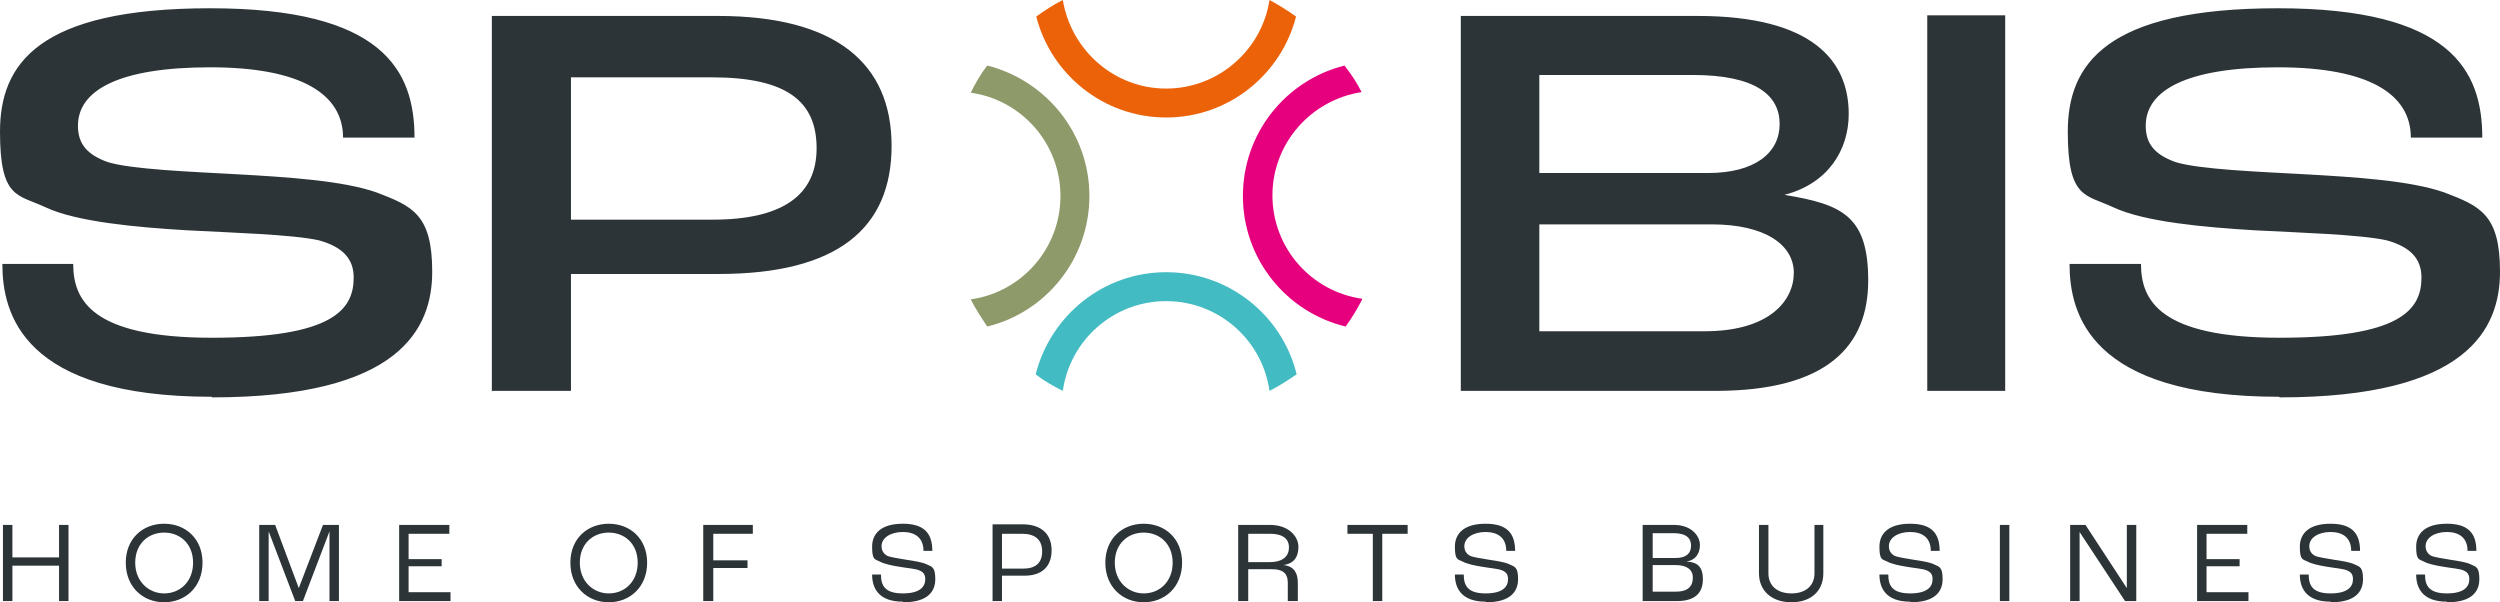
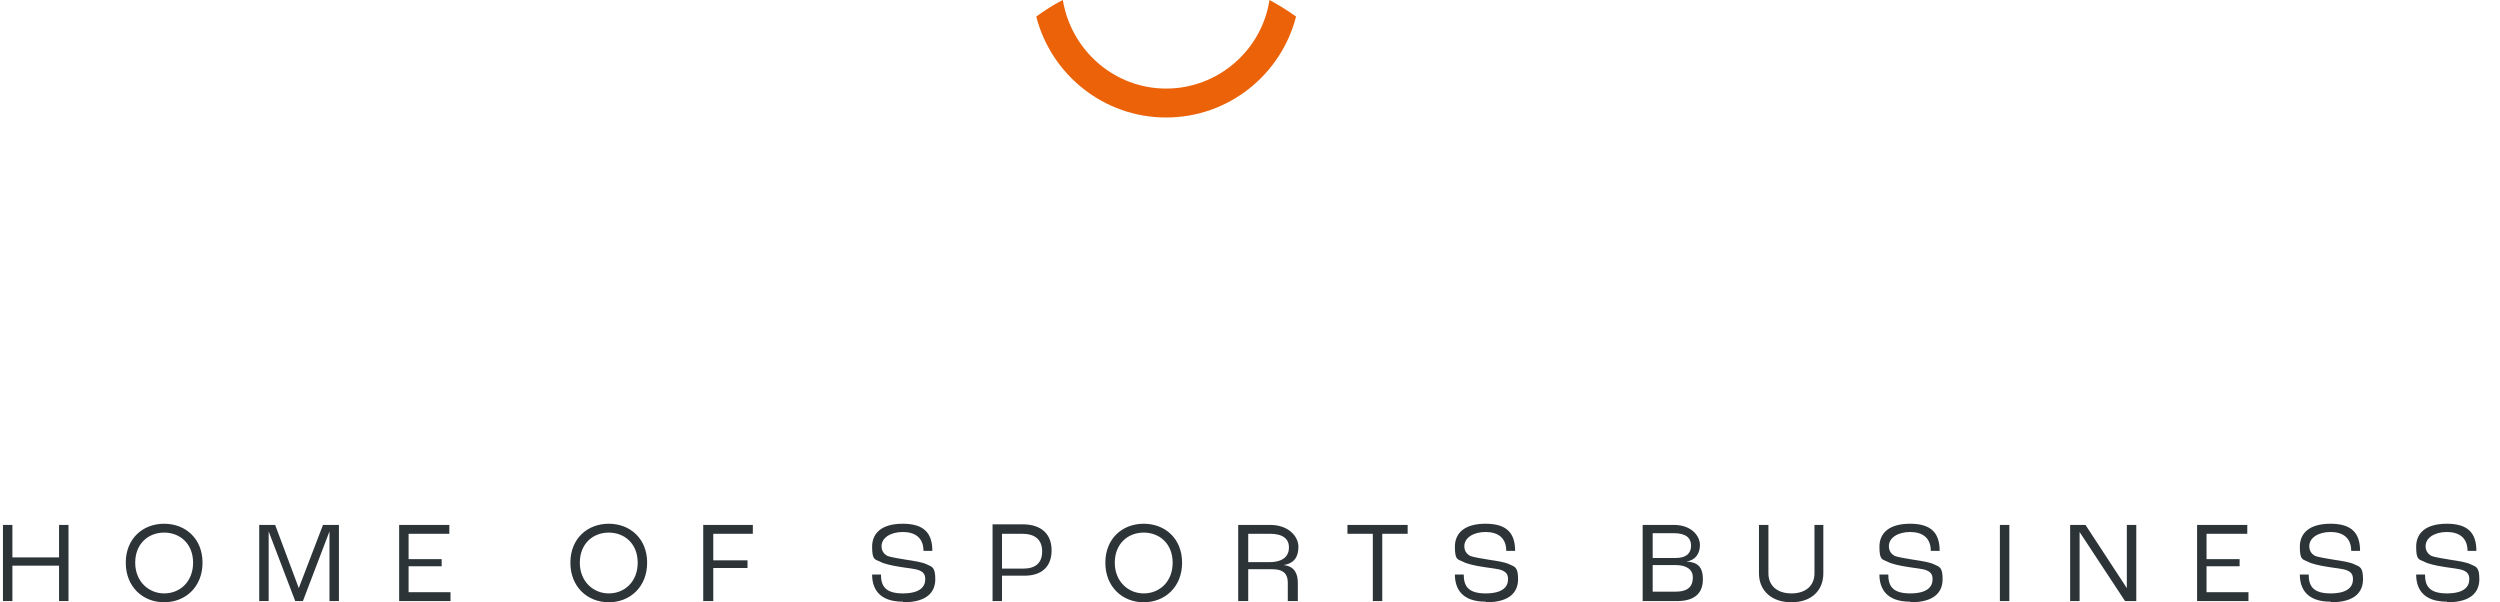
<svg xmlns="http://www.w3.org/2000/svg" id="Ebene_1" data-name="Ebene 1" viewBox="0 0 423.4 102">
  <defs>
    <style>      .cls-1 {        fill: #8e9a69;      }      .cls-1, .cls-2, .cls-3, .cls-4, .cls-5 {        stroke-width: 0px;      }      .cls-2 {        fill: #eb6209;      }      .cls-3 {        fill: #43bbc2;      }      .cls-4 {        fill: #e6007e;      }      .cls-5 {        fill: #2c3438;      }    </style>
  </defs>
  <g>
-     <path class="cls-5" d="M386.1,67.3c31.8,0,37.3-11.6,37.3-21.3s-3.4-11.1-9.4-13.4c-5.7-2-14.9-2.6-23.9-3.1-7.1-.4-17.9-.8-21.8-2.1-3.2-1.2-4.9-2.9-4.9-6.1,0-6,6.9-9.9,22.4-9.9s22.5,4.6,22.5,11.9h12.1c0-11.4-5.4-21.9-34.6-21.9s-35.6,9.5-35.6,20.9,3,10.6,7.7,12.8c5.3,2.5,15.6,3.4,23.9,3.9,7.4.4,17.9.7,22.4,1.7,4,1.1,5.9,3.1,5.9,6.3,0,5.5-3.6,10.2-24,10.2s-23.5-6.4-23.5-12.5h-12.1c0,8.4,3.4,22.5,35.5,22.5M326.4,66.2h13.2V2.6h-13.2v63.6ZM260.7,56.1v-18.1h29.2c9.1,0,13.9,3.5,13.9,8.2s-4.1,9.9-15.1,9.9h-28ZM260.7,29.3V12.7h26c10.6,0,14.7,3.4,14.7,8.3s-4.2,8.3-12.1,8.3h-28.6ZM247.4,66.2h43.1c19.1,0,25.9-7.7,25.9-18.7s-4.5-12.9-14.2-14.5h0c7.4-1.9,10.9-7.6,10.9-13.7,0-8.9-6-16.6-25.6-16.6h-40.1v63.6ZM96.7,37.2V13.1h23.9c12.7,0,17.7,4.1,17.7,12s-5.7,12.1-17.6,12.1h-24ZM83.4,66.2h13.3v-19.8h25c20.1,0,29.3-7.7,29.3-21.7s-9.5-22-29.4-22h-38.3v63.6ZM35.9,67.3c31.8,0,37.3-11.6,37.3-21.3s-3.4-11.1-9.4-13.4c-5.7-2-14.9-2.6-23.9-3.1-7.1-.4-17.9-.8-21.8-2.1-3.2-1.2-4.9-2.9-4.9-6.1,0-6,6.9-9.9,22.4-9.9s22.5,4.6,22.5,11.9h12.1c0-11.4-5.4-21.9-34.6-21.9S0,10.9,0,22.3s3,10.6,7.7,12.8c5.3,2.5,15.6,3.4,23.9,3.9,7.4.4,17.9.7,22.4,1.7,4,1.1,5.9,3.1,5.9,6.3,0,5.5-3.6,10.2-24,10.2s-23.5-6.4-23.5-12.5H.4c0,8.4,3.4,22.5,35.5,22.5" />
    <path class="cls-5" d="M414.5,102c4.2,0,5.4-1.9,5.4-3.9s-.5-2.1-1.4-2.5c-.8-.4-2.2-.6-3.5-.8-1.1-.2-2.7-.4-3.3-.7-.5-.3-.9-.8-.9-1.6,0-1.4,1.5-2.4,3.6-2.4s3.5,1,3.5,3.2h1.5c0-3-1.4-4.6-5-4.6s-5.2,1.6-5.2,3.9.5,2.1,1.3,2.5c.7.4,2.1.7,3.4.9,1.1.2,2.6.3,3.3.6.7.3,1,.7,1,1.5,0,1.2-.8,2.4-3.8,2.4s-3.7-1.3-3.7-3.2h-1.5c0,2.3,1.1,4.6,5.2,4.6M394.8,102c4.2,0,5.4-1.9,5.4-3.9s-.5-2.1-1.4-2.5c-.8-.4-2.2-.6-3.5-.8-1.1-.2-2.7-.4-3.3-.7-.5-.3-.9-.8-.9-1.6,0-1.4,1.5-2.4,3.6-2.4s3.5,1,3.5,3.2h1.5c0-3-1.4-4.6-5-4.6s-5.2,1.6-5.2,3.9.5,2.1,1.3,2.5c.7.4,2.1.7,3.4.9,1.1.2,2.6.3,3.3.6.7.3,1,.7,1,1.5,0,1.2-.8,2.4-3.8,2.4s-3.7-1.3-3.7-3.2h-1.5c0,2.3,1.1,4.6,5.2,4.6M372.1,101.8h8.7v-1.5h-7.1v-4.4h5.6v-1.2h-5.6v-4.3h6.9v-1.5h-8.5v12.9ZM350.6,101.8h1.6v-11.7h0l7.7,11.7h1.9v-12.9h-1.6v10.7h0l-7-10.7h-2.6v12.9ZM338.7,101.8h1.6v-12.9h-1.6v12.9ZM323.6,102c4.2,0,5.4-1.9,5.4-3.9s-.5-2.1-1.4-2.5c-.8-.4-2.2-.6-3.5-.8-1.1-.2-2.7-.4-3.3-.7-.5-.3-.9-.8-.9-1.6,0-1.4,1.5-2.4,3.6-2.4s3.5,1,3.5,3.2h1.5c0-3-1.4-4.6-5-4.6s-5.2,1.6-5.2,3.9.5,2.1,1.3,2.5c.7.4,2.1.7,3.4.9,1.1.2,2.6.3,3.3.6.7.3,1,.7,1,1.5,0,1.2-.8,2.4-3.8,2.4s-3.7-1.3-3.7-3.2h-1.5c0,2.3,1.1,4.6,5.2,4.6M303.4,102c3.4,0,5.4-2,5.4-4.9v-8.2h-1.5v8.2c0,2.1-1.5,3.4-3.9,3.4s-3.9-1.3-3.9-3.4v-8.2h-1.6v8.2c0,2.9,2.1,4.9,5.5,4.9M279.9,100.3v-4.6h3.9c1.9,0,2.9.8,2.9,2.1s-.6,2.4-2.9,2.4h-4ZM279.9,94.5v-4.2h3.6c2,0,2.9.8,2.9,2.1s-.8,2.1-2.6,2.1h-3.8ZM278.3,101.8h5.7c3.2,0,4.4-1.5,4.4-3.7s-1-2.9-2.8-3h0c1.5-.2,2.3-1.3,2.3-2.8s-1.4-3.4-4.4-3.4h-5.3v12.9ZM251.7,102c4.2,0,5.4-1.9,5.4-3.9s-.5-2.1-1.4-2.5c-.8-.4-2.2-.6-3.5-.8-1.1-.2-2.7-.4-3.3-.7-.5-.3-.9-.8-.9-1.6,0-1.4,1.5-2.4,3.6-2.4s3.5,1,3.5,3.2h1.5c0-3-1.4-4.6-5-4.6s-5.2,1.6-5.2,3.9.5,2.1,1.3,2.5c.7.4,2.1.7,3.4.9,1.1.2,2.6.3,3.3.6.7.3,1,.7,1,1.5,0,1.2-.8,2.4-3.8,2.4s-3.7-1.3-3.7-3.2h-1.5c0,2.3,1.1,4.6,5.2,4.6M232.5,101.8h1.6v-11.4h4.3v-1.5h-10.2v1.5h4.3v11.4ZM211.4,95.2v-4.8h3.7c2.2,0,3.2.9,3.2,2.3s-.9,2.5-3.3,2.5h-3.7ZM209.8,101.8h1.6v-5.4h4c2.1,0,2.7.9,2.7,2.3v3.1h1.7v-3.1c0-1.6-.6-2.8-2.4-3h0c1.8-.3,2.5-1.4,2.5-3.1s-1.6-3.7-4.8-3.7h-5.4v12.9ZM193.7,100.5c-2.6,0-4.9-2-4.9-5.2s2.2-5.1,4.9-5.1,4.9,1.9,4.9,5.1-2.2,5.2-4.9,5.2M193.7,102c3.6,0,6.5-2.6,6.5-6.7s-2.9-6.6-6.5-6.6-6.5,2.5-6.5,6.6,2.9,6.7,6.5,6.7M169.7,96.3v-5.9h3.4c2.2,0,3.4,1,3.4,3s-1.2,2.9-3.2,2.9h-3.7ZM168.1,101.8h1.6v-4.3h3.8c2.9,0,4.6-1.5,4.6-4.3s-1.8-4.4-4.9-4.4h-5.1v12.9ZM153,102c4.2,0,5.4-1.9,5.4-3.9s-.5-2.1-1.4-2.5c-.8-.4-2.2-.6-3.5-.8-1.1-.2-2.7-.4-3.3-.7-.5-.3-.9-.8-.9-1.6,0-1.4,1.5-2.4,3.6-2.4s3.5,1,3.5,3.2h1.5c0-3-1.4-4.6-5-4.6s-5.2,1.6-5.2,3.9.5,2.1,1.3,2.5c.7.4,2.1.7,3.4.9,1.1.2,2.6.3,3.3.6.7.3,1,.7,1,1.5,0,1.2-.8,2.4-3.8,2.4s-3.7-1.3-3.7-3.2h-1.5c0,2.3,1.1,4.6,5.2,4.6M119.2,101.8h1.6v-5.6h5.8v-1.3h-5.8v-4.5h6.7v-1.5h-8.4v12.9ZM103.1,100.5c-2.6,0-4.9-2-4.9-5.2s2.2-5.1,4.9-5.1,4.9,1.9,4.9,5.1-2.2,5.2-4.9,5.2M103.1,102c3.6,0,6.5-2.6,6.5-6.7s-2.9-6.6-6.5-6.6-6.5,2.5-6.5,6.6,2.9,6.7,6.5,6.7M67.6,101.8h8.7v-1.5h-7.1v-4.4h5.6v-1.2h-5.6v-4.3h6.9v-1.5h-8.5v12.9ZM43.9,101.8h1.6v-11.8s0,0,0,0l4.5,11.8h1.3l4.5-11.8h0v11.8s1.6,0,1.6,0v-12.9h-2.7l-4.1,10.7h0l-4-10.7h-2.7v12.9ZM27.8,100.5c-2.6,0-4.9-2-4.9-5.2s2.2-5.1,4.9-5.1,4.9,1.9,4.9,5.1-2.2,5.2-4.9,5.2M27.8,102c3.6,0,6.5-2.6,6.5-6.7s-2.9-6.6-6.5-6.6-6.5,2.5-6.5,6.6,2.9,6.7,6.5,6.7M.5,101.8h1.6v-6h7.9v6h1.6v-12.9h-1.6v5.5H2.1v-5.5H.5v12.9Z" />
  </g>
  <g>
-     <path class="cls-1" d="M167.2,11.1c-1.1,1.4-2,3-2.8,4.6,8.6,1.2,15.2,8.6,15.2,17.5s-6.6,16.3-15.2,17.5c.8,1.6,1.8,3.1,2.8,4.6,9.9-2.4,17.3-11.4,17.3-22.1s-7.4-19.6-17.3-22.1Z" />
    <path class="cls-2" d="M215,0c-1.3,8.5-8.7,15-17.5,15S181.4,8.5,180,0c-1.6.8-3.1,1.8-4.5,2.8,2.5,9.8,11.4,17.1,22,17.1s19.5-7.3,22-17.1c-1.4-1-3-2-4.5-2.8Z" />
-     <path class="cls-3" d="M197.5,46.1c-10.7,0-19.6,7.4-22.1,17.3,1.4,1.1,3,2,4.6,2.8,1.2-8.6,8.6-15.2,17.5-15.2s16.3,6.6,17.5,15.2c1.6-.8,3.1-1.8,4.6-2.8-2.4-9.9-11.4-17.3-22.1-17.3Z" />
-     <path class="cls-4" d="M230.7,50.6c-8.6-1.2-15.2-8.6-15.2-17.5s6.6-16.2,15.1-17.5c-.8-1.6-1.8-3.1-2.9-4.5-9.9,2.5-17.2,11.4-17.2,22.1s7.4,19.7,17.4,22.1c1-1.4,2-3,2.8-4.6Z" />
  </g>
</svg>